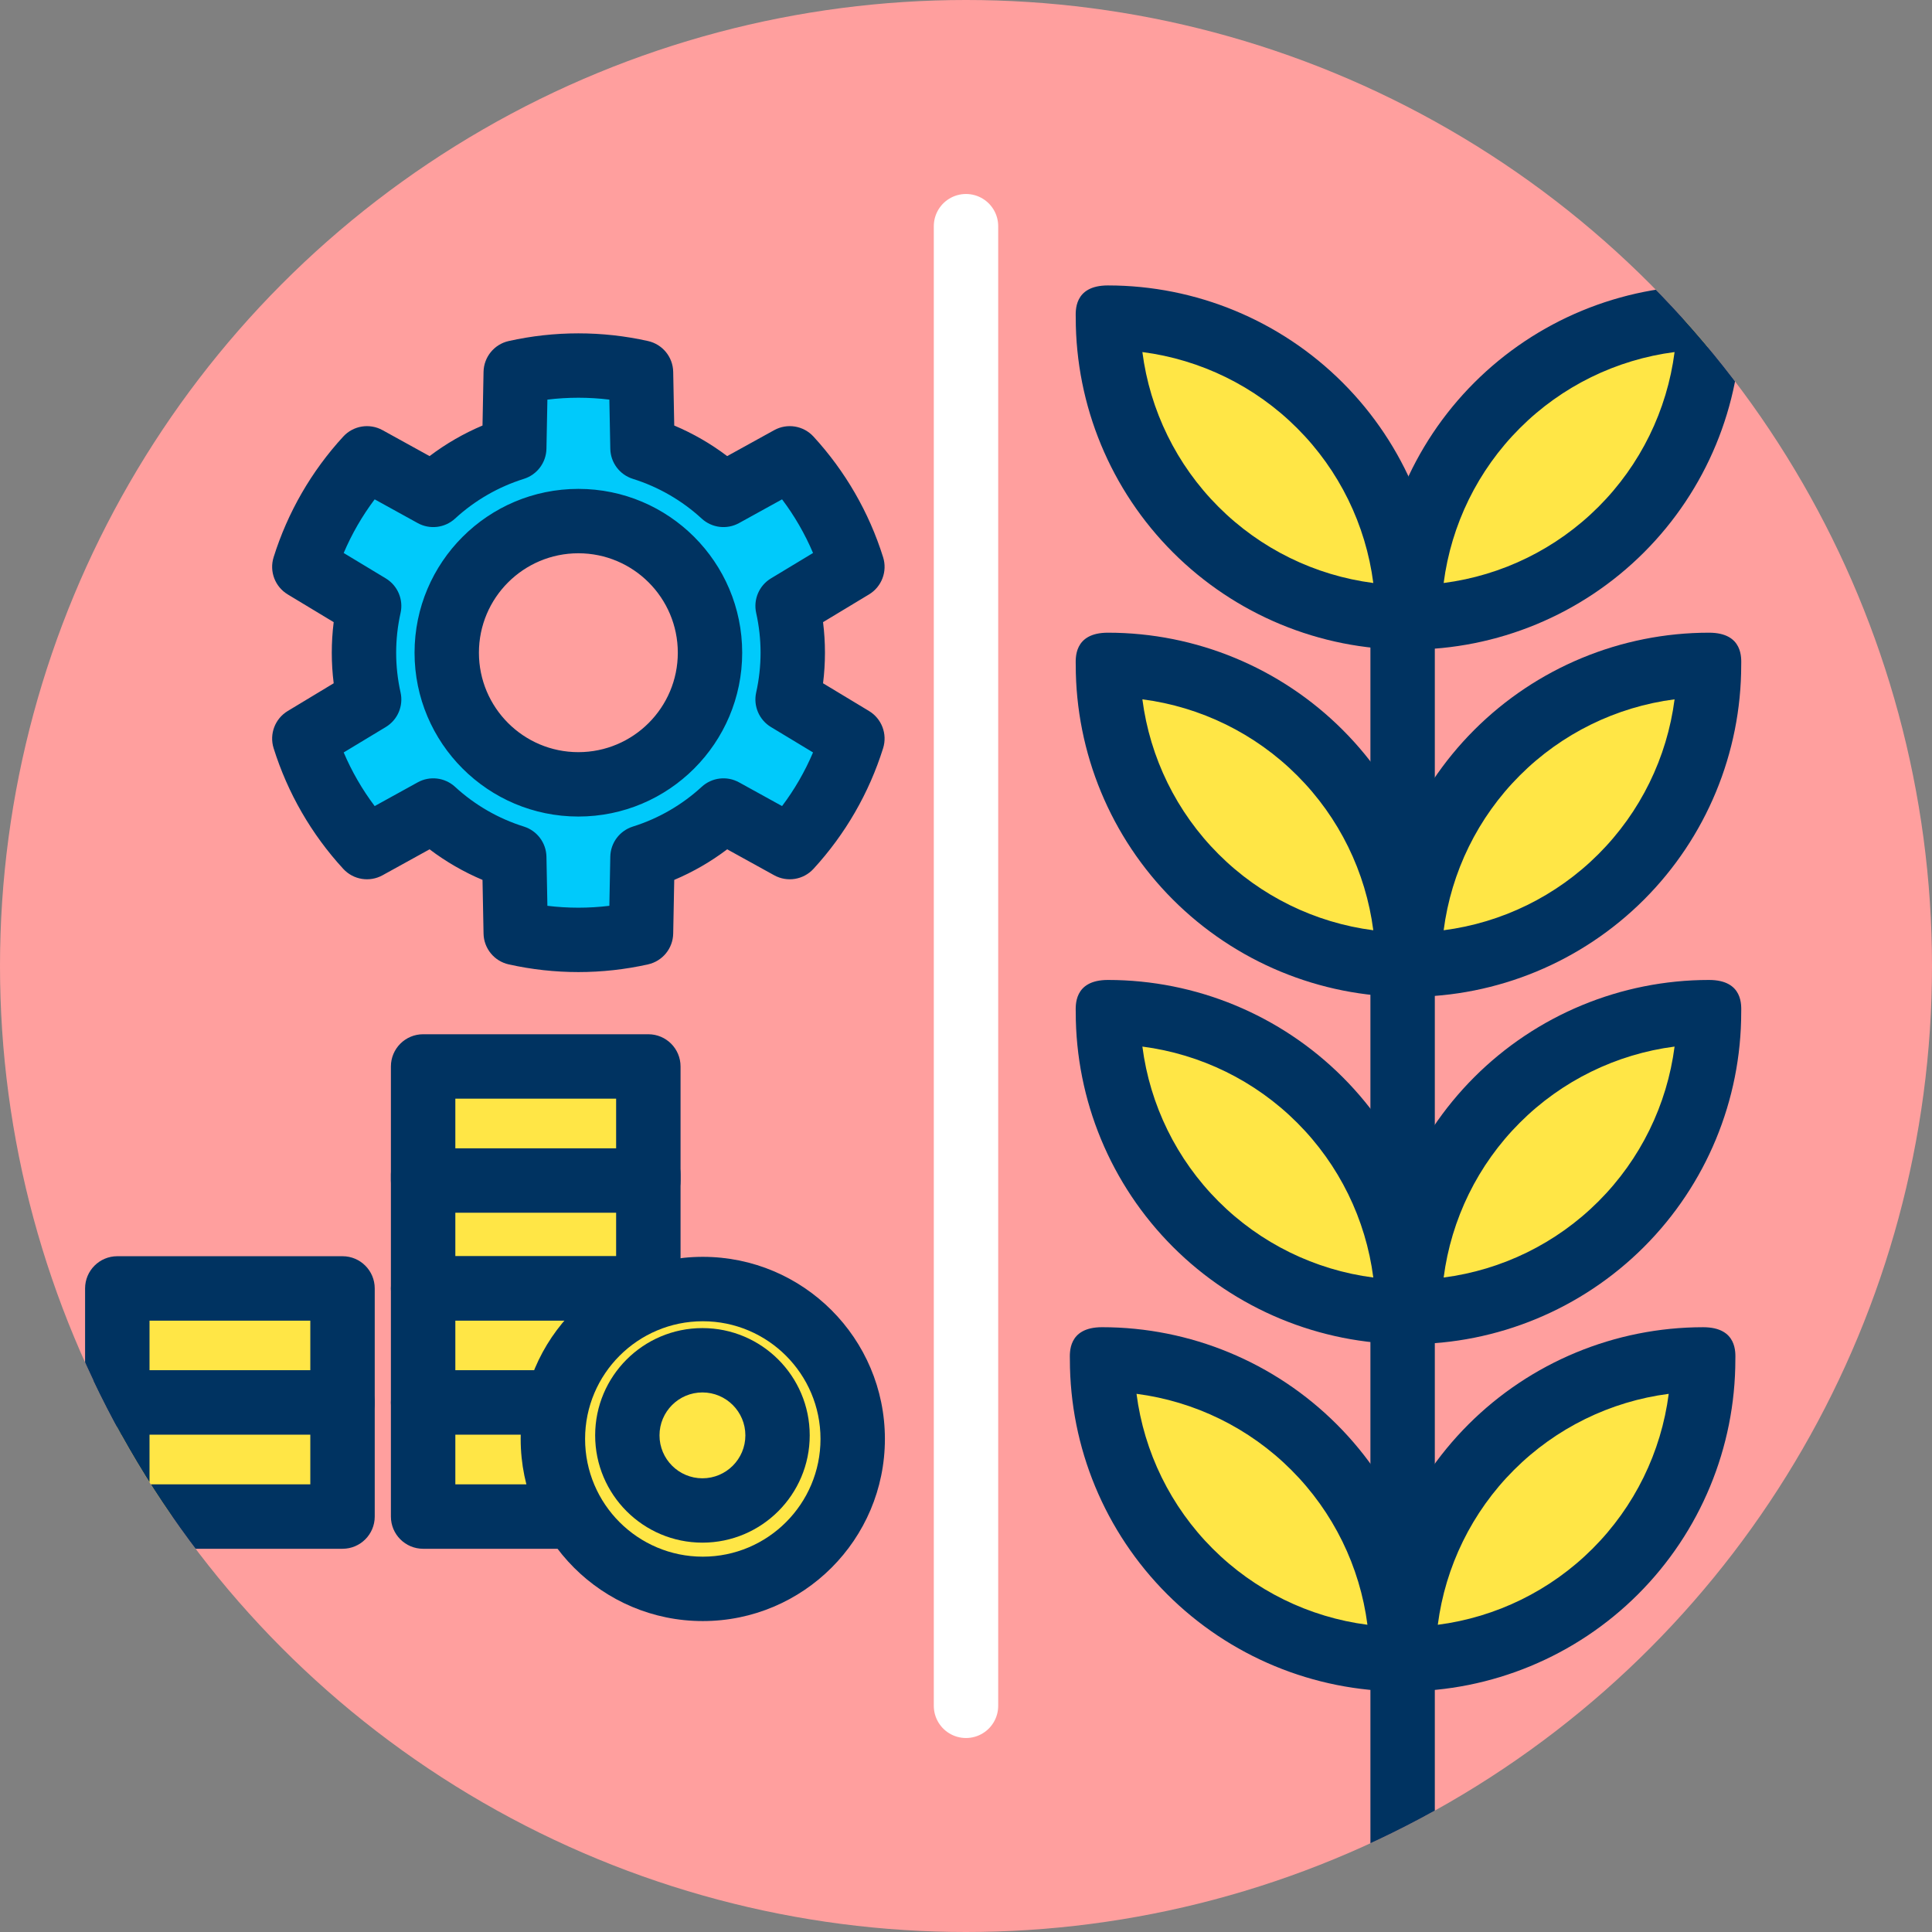
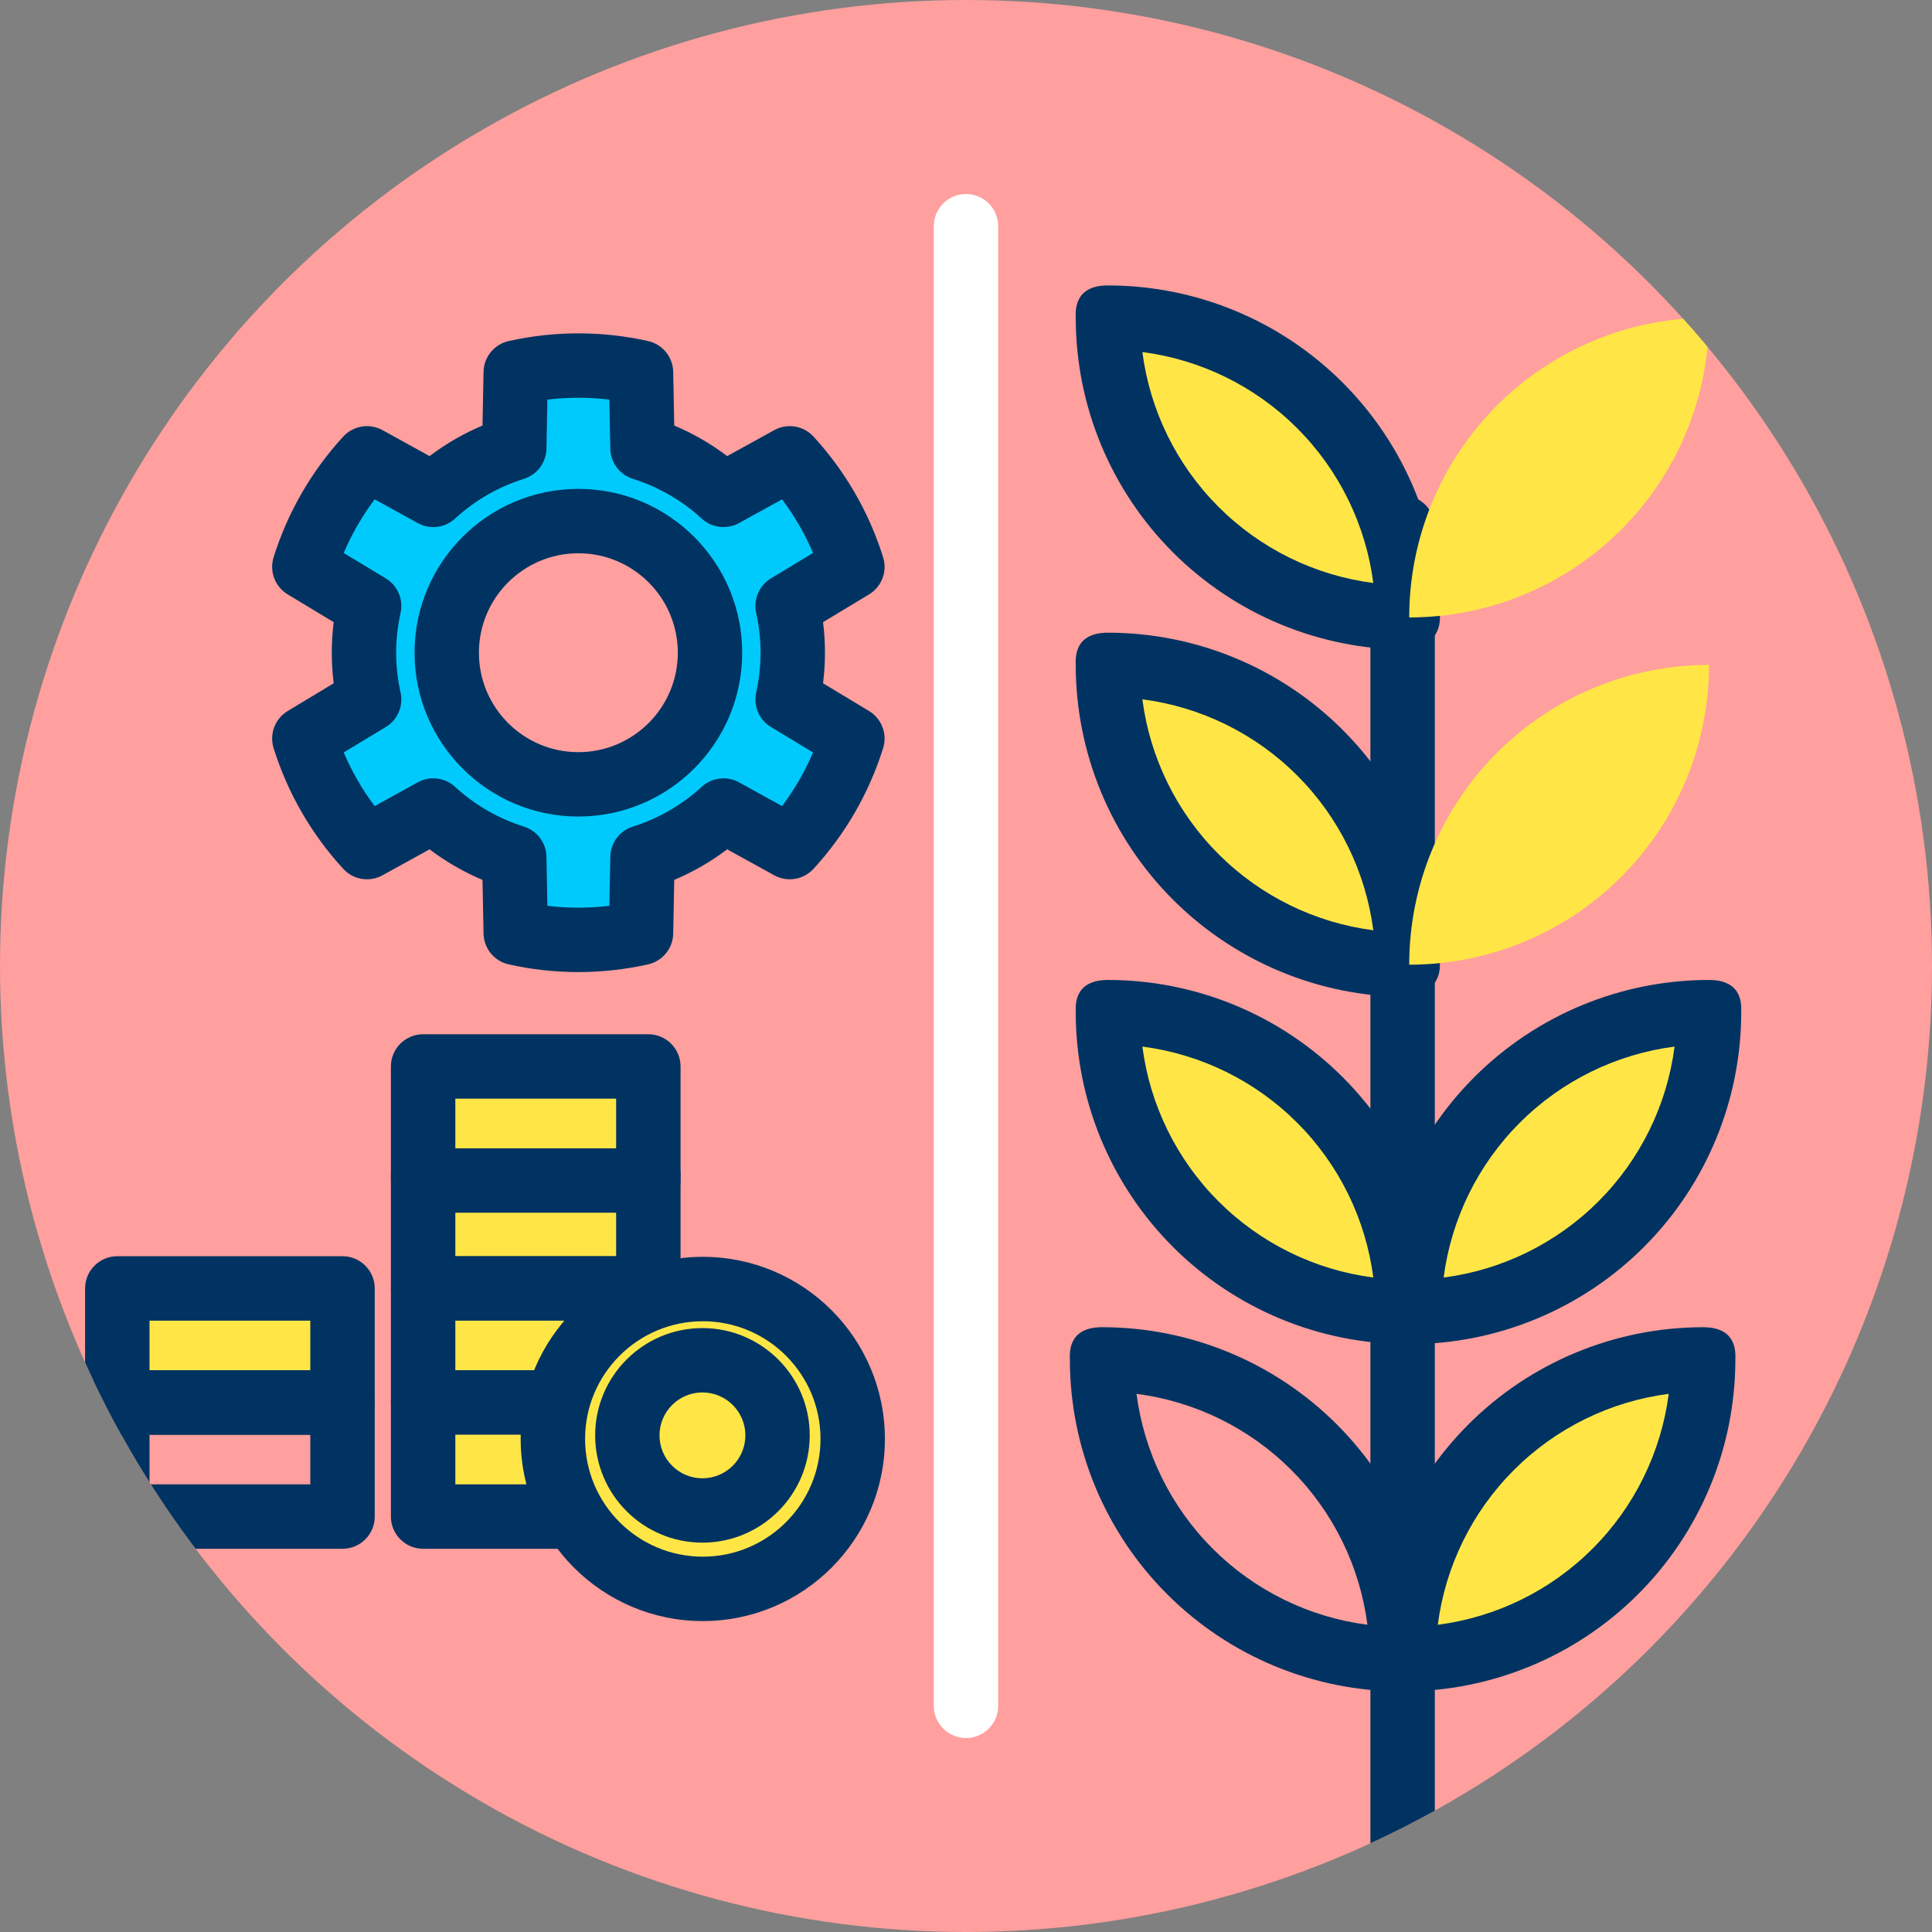
<svg xmlns="http://www.w3.org/2000/svg" xmlns:ns1="http://www.serif.com/" width="100%" height="100%" viewBox="0 0 120 120" version="1.1" xml:space="preserve" style="fill-rule:evenodd;clip-rule:evenodd;stroke-linecap:round;stroke-linejoin:round;stroke-miterlimit:1.5;">
  <rect x="0" y="0" width="120" height="120" fill="#808080" stroke="none" />
  <g transform="matrix(1,0,0,1,0,-280.607)">
    <g id="_1-4" ns1:id="1-4" transform="matrix(1,0,0,1,0,280.607)">
      <rect x="0" y="0" width="120" height="120" style="fill:none;" />
      <g id="Warstwa-1" ns1:id="Warstwa 1">
            </g>
      <circle id="_1" ns1:id="1" cx="60" cy="60" r="60" style="fill:rgb(255,159,158);" />
      <clipPath id="_clip1">
        <circle id="_11" ns1:id="1" cx="60" cy="60" r="60" />
      </clipPath>
      <g clip-path="url(#_clip1)">
        <g transform="matrix(1,0,0,1,-2.758,-6.274)">
          <g transform="matrix(1,0,0,1.144,4.928,-480.676)">
            <path d="M86.949,530.562L86.949,454.301C86.949,453.336 86.053,452.553 84.949,452.553C83.845,452.553 82.949,453.336 82.949,454.301L82.949,530.562C82.949,531.527 83.845,532.311 84.949,532.311C86.053,532.311 86.949,531.527 86.949,530.562Z" style="fill:rgb(0,51,97);" />
          </g>
          <g transform="matrix(1,0,0,1,5.246,-40.218)">
            <g transform="matrix(1,0,0,1,-1.933,-397.352)">
              <path d="M86.882,482.193C86.882,477.254 84.92,472.518 81.428,469.026C77.936,465.534 73.2,463.573 68.262,463.573L68.261,463.573L68.261,463.574C68.261,468.512 70.223,473.248 73.714,476.74C77.206,480.232 81.942,482.194 86.881,482.194L86.882,482.194L86.882,482.193Z" style="fill:rgb(255,230,70);" />
            </g>
            <g transform="matrix(1,0,0,1,-1.933,-397.352)">
              <path d="M88.882,482.193C88.882,476.724 86.71,471.479 82.843,467.612C78.976,463.745 73.731,461.573 68.262,461.573C66.108,461.573 66.261,463.212 66.261,463.574C66.261,469.043 68.433,474.287 72.3,478.154C76.167,482.021 81.412,484.194 86.881,484.194L86.882,484.194C86.882,484.194 88.882,484.076 88.882,482.193L88.882,482.193ZM70.4,465.711C74.019,466.18 77.406,467.832 80.014,470.441C82.623,473.049 84.275,476.436 84.743,480.055C81.124,479.587 77.738,477.935 75.129,475.326C72.52,472.717 70.868,469.331 70.4,465.711Z" style="fill:rgb(0,51,97);" />
            </g>
          </g>
          <g transform="matrix(1,0,0,1,3.338,-17.597)">
            <g transform="matrix(-1,0,0,1,173.831,-419.973)">
              <path d="M86.882,482.193C86.882,477.254 84.92,472.518 81.428,469.026C77.936,465.534 73.2,463.573 68.262,463.573L68.261,463.573L68.261,463.574C68.261,468.512 70.223,473.248 73.714,476.74C77.206,480.232 81.942,482.194 86.881,482.194L86.882,482.194L86.882,482.193Z" style="fill:rgb(255,230,70);" />
            </g>
            <g transform="matrix(-1,0,0,1,173.831,-419.973)">
-               <path d="M88.882,482.193C88.882,476.724 86.71,471.479 82.843,467.612C78.976,463.745 73.731,461.573 68.262,461.573C66.108,461.573 66.261,463.212 66.261,463.574C66.261,469.043 68.433,474.287 72.3,478.154C76.167,482.021 81.412,484.194 86.881,484.194L86.882,484.194C86.882,484.194 88.882,484.076 88.882,482.193L88.882,482.193ZM70.4,465.711C74.019,466.18 77.406,467.832 80.014,470.441C82.623,473.049 84.275,476.436 84.743,480.055C81.124,479.587 77.738,477.935 75.129,475.326C72.52,472.717 70.868,469.331 70.4,465.711Z" style="fill:rgb(0,51,97);" />
-             </g>
+               </g>
          </g>
          <g transform="matrix(1,0,0,1,5.246,-18.649)">
            <g transform="matrix(1,0,0,1,-1.933,-397.352)">
              <path d="M86.882,482.193C86.882,477.254 84.92,472.518 81.428,469.026C77.936,465.534 73.2,463.573 68.262,463.573L68.261,463.573L68.261,463.574C68.261,468.512 70.223,473.248 73.714,476.74C77.206,480.232 81.942,482.194 86.881,482.194L86.882,482.194L86.882,482.193Z" style="fill:rgb(255,230,70);" />
            </g>
            <g transform="matrix(1,0,0,1,-1.933,-397.352)">
              <path d="M88.882,482.193C88.882,476.724 86.71,471.479 82.843,467.612C78.976,463.745 73.731,461.573 68.262,461.573C66.108,461.573 66.261,463.212 66.261,463.574C66.261,469.043 68.433,474.287 72.3,478.154C76.167,482.021 81.412,484.194 86.881,484.194L86.882,484.194C86.882,484.194 88.882,484.076 88.882,482.193L88.882,482.193ZM70.4,465.711C74.019,466.18 77.406,467.832 80.014,470.441C82.623,473.049 84.275,476.436 84.743,480.055C81.124,479.587 77.738,477.935 75.129,475.326C72.52,472.717 70.868,469.331 70.4,465.711Z" style="fill:rgb(0,51,97);" />
            </g>
          </g>
          <g transform="matrix(1,0,0,1,3.338,3.972)">
            <g transform="matrix(-1,0,0,1,173.831,-419.973)">
              <path d="M86.882,482.193C86.882,477.254 84.92,472.518 81.428,469.026C77.936,465.534 73.2,463.573 68.262,463.573L68.261,463.573L68.261,463.574C68.261,468.512 70.223,473.248 73.714,476.74C77.206,480.232 81.942,482.194 86.881,482.194L86.882,482.194L86.882,482.193Z" style="fill:rgb(255,230,70);" />
            </g>
            <g transform="matrix(-1,0,0,1,173.831,-419.973)">
-               <path d="M88.882,482.193C88.882,476.724 86.71,471.479 82.843,467.612C78.976,463.745 73.731,461.573 68.262,461.573C66.108,461.573 66.261,463.212 66.261,463.574C66.261,469.043 68.433,474.287 72.3,478.154C76.167,482.021 81.412,484.194 86.881,484.194L86.882,484.194C86.882,484.194 88.882,484.076 88.882,482.193L88.882,482.193ZM70.4,465.711C74.019,466.18 77.406,467.832 80.014,470.441C82.623,473.049 84.275,476.436 84.743,480.055C81.124,479.587 77.738,477.935 75.129,475.326C72.52,472.717 70.868,469.331 70.4,465.711Z" style="fill:rgb(0,51,97);" />
-             </g>
+               </g>
          </g>
          <g transform="matrix(1,0,0,1,5.246,2.92)">
            <g transform="matrix(1,0,0,1,-1.933,-397.352)">
              <path d="M86.882,482.193C86.882,477.254 84.92,472.518 81.428,469.026C77.936,465.534 73.2,463.573 68.262,463.573L68.261,463.573L68.261,463.574C68.261,468.512 70.223,473.248 73.714,476.74C77.206,480.232 81.942,482.194 86.881,482.194L86.882,482.194L86.882,482.193Z" style="fill:rgb(255,230,70);" />
            </g>
            <g transform="matrix(1,0,0,1,-1.933,-397.352)">
              <path d="M88.882,482.193C88.882,476.724 86.71,471.479 82.843,467.612C78.976,463.745 73.731,461.573 68.262,461.573C66.108,461.573 66.261,463.212 66.261,463.574C66.261,469.043 68.433,474.287 72.3,478.154C76.167,482.021 81.412,484.194 86.881,484.194L86.882,484.194C86.882,484.194 88.882,484.076 88.882,482.193L88.882,482.193ZM70.4,465.711C74.019,466.18 77.406,467.832 80.014,470.441C82.623,473.049 84.275,476.436 84.743,480.055C81.124,479.587 77.738,477.935 75.129,475.326C72.52,472.717 70.868,469.331 70.4,465.711Z" style="fill:rgb(0,51,97);" />
            </g>
          </g>
          <g transform="matrix(1,0,0,1,3.338,25.541)">
            <g transform="matrix(-1,0,0,1,173.831,-419.973)">
              <path d="M86.882,482.193C86.882,477.254 84.92,472.518 81.428,469.026C77.936,465.534 73.2,463.573 68.262,463.573L68.261,463.573L68.261,463.574C68.261,468.512 70.223,473.248 73.714,476.74C77.206,480.232 81.942,482.194 86.881,482.194L86.882,482.194L86.882,482.193Z" style="fill:rgb(255,230,70);" />
            </g>
            <g transform="matrix(-1,0,0,1,173.831,-419.973)">
              <path d="M88.882,482.193C88.882,476.724 86.71,471.479 82.843,467.612C78.976,463.745 73.731,461.573 68.262,461.573C66.108,461.573 66.261,463.212 66.261,463.574C66.261,469.043 68.433,474.287 72.3,478.154C76.167,482.021 81.412,484.194 86.881,484.194L86.882,484.194C86.882,484.194 88.882,484.076 88.882,482.193L88.882,482.193ZM70.4,465.711C74.019,466.18 77.406,467.832 80.014,470.441C82.623,473.049 84.275,476.436 84.743,480.055C81.124,479.587 77.738,477.935 75.129,475.326C72.52,472.717 70.868,469.331 70.4,465.711Z" style="fill:rgb(0,51,97);" />
            </g>
          </g>
          <g transform="matrix(1,0,0,1,4.882,24.488)">
            <g transform="matrix(1,0,0,1,-1.933,-397.352)">
-               <path d="M86.882,482.193C86.882,477.254 84.92,472.518 81.428,469.026C77.936,465.534 73.2,463.573 68.262,463.573L68.261,463.573L68.261,463.574C68.261,468.512 70.223,473.248 73.714,476.74C77.206,480.232 81.942,482.194 86.881,482.194L86.882,482.194L86.882,482.193Z" style="fill:rgb(255,230,70);" />
-             </g>
+               </g>
            <g transform="matrix(1,0,0,1,-1.933,-397.352)">
              <path d="M88.882,482.193C88.882,476.724 86.71,471.479 82.843,467.612C78.976,463.745 73.731,461.573 68.262,461.573C66.108,461.573 66.261,463.212 66.261,463.574C66.261,469.043 68.433,474.287 72.3,478.154C76.167,482.021 81.412,484.194 86.881,484.194L86.882,484.194C86.882,484.194 88.882,484.076 88.882,482.193L88.882,482.193ZM70.4,465.711C74.019,466.18 77.406,467.832 80.014,470.441C82.623,473.049 84.275,476.436 84.743,480.055C81.124,479.587 77.738,477.935 75.129,475.326C72.52,472.717 70.868,469.331 70.4,465.711Z" style="fill:rgb(0,51,97);" />
            </g>
          </g>
          <g transform="matrix(1,0,0,1,2.974,47.11)">
            <g transform="matrix(-1,0,0,1,173.831,-419.973)">
              <path d="M86.882,482.193C86.882,477.254 84.92,472.518 81.428,469.026C77.936,465.534 73.2,463.573 68.262,463.573L68.261,463.573L68.261,463.574C68.261,468.512 70.223,473.248 73.714,476.74C77.206,480.232 81.942,482.194 86.881,482.194L86.882,482.194L86.882,482.193Z" style="fill:rgb(255,230,70);" />
            </g>
            <g transform="matrix(-1,0,0,1,173.831,-419.973)">
              <path d="M88.882,482.193C88.882,476.724 86.71,471.479 82.843,467.612C78.976,463.745 73.731,461.573 68.262,461.573C66.108,461.573 66.261,463.212 66.261,463.574C66.261,469.043 68.433,474.287 72.3,478.154C76.167,482.021 81.412,484.194 86.881,484.194L86.882,484.194C86.882,484.194 88.882,484.076 88.882,482.193L88.882,482.193ZM70.4,465.711C74.019,466.18 77.406,467.832 80.014,470.441C82.623,473.049 84.275,476.436 84.743,480.055C81.124,479.587 77.738,477.935 75.129,475.326C72.52,472.717 70.868,469.331 70.4,465.711Z" style="fill:rgb(0,51,97);" />
            </g>
          </g>
        </g>
        <g transform="matrix(1,0,0,1,-7.041,48.046)">
          <g transform="matrix(0.782,0,0,0.929,15.023,-785.619)">
            <rect x="23.4" y="872.462" width="17.888" height="7.627" style="fill:rgb(255,230,70);" />
          </g>
          <g transform="matrix(0.782,0,0,0.929,15.023,-785.619)">
            <path d="M43.847,872.462C43.847,871.272 42.702,870.308 41.289,870.308L23.4,870.308C21.987,870.308 20.841,871.272 20.841,872.462L20.841,880.089C20.841,881.278 21.987,882.242 23.4,882.242L41.289,882.242C42.702,882.242 43.847,881.278 43.847,880.089L43.847,872.462ZM38.73,874.615L38.73,877.935C38.73,877.935 25.959,877.935 25.959,877.935C25.959,877.935 25.959,874.615 25.959,874.615L38.73,874.615Z" style="fill:rgb(0,51,97);" />
          </g>
          <g transform="matrix(0.782,0,0,0.929,15.023,-792.323)">
            <rect x="23.4" y="872.462" width="17.888" height="7.627" style="fill:rgb(255,230,70);" />
          </g>
          <g transform="matrix(0.782,0,0,0.929,15.023,-792.323)">
            <path d="M43.847,872.462C43.847,871.272 42.702,870.308 41.289,870.308L23.4,870.308C21.987,870.308 20.841,871.272 20.841,872.462L20.841,880.089C20.841,881.278 21.987,882.242 23.4,882.242L41.289,882.242C42.702,882.242 43.847,881.278 43.847,880.089L43.847,872.462ZM38.73,874.615L38.73,877.935C38.73,877.935 25.959,877.935 25.959,877.935C25.959,877.935 25.959,874.615 25.959,874.615L38.73,874.615Z" style="fill:rgb(0,51,97);" />
          </g>
          <g transform="matrix(0.782,0,0,0.929,15.023,-778.536)">
            <rect x="23.4" y="872.462" width="17.888" height="7.627" style="fill:rgb(255,230,70);" />
          </g>
          <g transform="matrix(0.782,0,0,0.929,15.023,-778.536)">
            <path d="M43.847,872.462C43.847,871.272 42.702,870.308 41.289,870.308L23.4,870.308C21.987,870.308 20.841,871.272 20.841,872.462L20.841,880.089C20.841,881.278 21.987,882.242 23.4,882.242L41.289,882.242C42.702,882.242 43.847,881.278 43.847,880.089L43.847,872.462ZM38.73,874.615L38.73,877.935C38.73,877.935 25.959,877.935 25.959,877.935C25.959,877.935 25.959,874.615 25.959,874.615L38.73,874.615Z" style="fill:rgb(0,51,97);" />
          </g>
          <g transform="matrix(0.782,0,0,0.929,15.023,-771.452)">
            <rect x="23.4" y="872.462" width="17.888" height="7.627" style="fill:rgb(255,230,70);" />
          </g>
          <g transform="matrix(0.782,0,0,0.929,15.023,-771.452)">
            <path d="M43.847,872.462C43.847,871.272 42.702,870.308 41.289,870.308L23.4,870.308C21.987,870.308 20.841,871.272 20.841,872.462L20.841,880.089C20.841,881.278 21.987,882.242 23.4,882.242L41.289,882.242C42.702,882.242 43.847,881.278 43.847,880.089L43.847,872.462ZM38.73,874.615L38.73,877.935C38.73,877.935 25.959,877.935 25.959,877.935C25.959,877.935 25.959,874.615 25.959,874.615L38.73,874.615Z" style="fill:rgb(0,51,97);" />
          </g>
          <g transform="matrix(1.154,0,0,1.154,6.239,19.675)">
            <g transform="matrix(1,0,0,1,-4.541,-420.918)">
              <circle cx="43.062" cy="439.683" r="8.069" style="fill:rgb(255,230,70);" />
            </g>
            <g transform="matrix(1,0,0,1,-4.541,-420.918)">
              <path d="M43.062,429.881C37.653,429.881 33.26,434.273 33.26,439.683C33.26,445.093 37.653,449.485 43.062,449.485C48.472,449.485 52.864,445.093 52.864,439.683C52.864,434.273 48.472,429.881 43.062,429.881ZM43.062,433.348C46.559,433.348 49.398,436.187 49.398,439.683C49.398,443.18 46.559,446.019 43.062,446.019C39.566,446.019 36.727,443.18 36.727,439.683C36.727,436.187 39.566,433.348 43.062,433.348Z" style="fill:rgb(0,51,97);" />
            </g>
            <g transform="matrix(0.501,0,0,0.501,16.928,-201.709)">
              <circle cx="43.062" cy="439.683" r="8.069" style="fill:rgb(255,230,70);" />
            </g>
            <g transform="matrix(0.501,0,0,0.501,16.928,-201.709)">
              <path d="M43.062,428.158C36.701,428.158 31.537,433.322 31.537,439.683C31.537,446.044 36.701,451.208 43.062,451.208C49.423,451.208 54.588,446.044 54.588,439.683C54.588,433.322 49.423,428.158 43.062,428.158ZM43.062,435.071C45.608,435.071 47.675,437.138 47.675,439.683C47.675,442.229 45.608,444.295 43.062,444.295C40.517,444.295 38.45,442.229 38.45,439.683C38.45,437.138 40.517,435.071 43.062,435.071Z" style="fill:rgb(0,51,97);" />
            </g>
          </g>
          <g transform="matrix(0.782,0,0,0.929,-3.972,-778.536)">
            <rect x="23.4" y="872.462" width="17.888" height="7.627" style="fill:rgb(255,230,70);" />
          </g>
          <g transform="matrix(0.782,0,0,0.929,-3.972,-778.536)">
            <path d="M43.847,872.462C43.847,871.272 42.702,870.308 41.289,870.308L23.4,870.308C21.987,870.308 20.841,871.272 20.841,872.462L20.841,880.089C20.841,881.278 21.987,882.242 23.4,882.242L41.289,882.242C42.702,882.242 43.847,881.278 43.847,880.089L43.847,872.462ZM38.73,874.615L38.73,877.935C38.73,877.935 25.959,877.935 25.959,877.935C25.959,877.935 25.959,874.615 25.959,874.615L38.73,874.615Z" style="fill:rgb(0,51,97);" />
          </g>
          <g transform="matrix(0.782,0,0,0.929,-3.972,-771.452)">
-             <rect x="23.4" y="872.462" width="17.888" height="7.627" style="fill:rgb(255,230,70);" />
-           </g>
+             </g>
          <g transform="matrix(0.782,0,0,0.929,-3.972,-771.452)">
            <path d="M43.847,872.462C43.847,871.272 42.702,870.308 41.289,870.308L23.4,870.308C21.987,870.308 20.841,871.272 20.841,872.462L20.841,880.089C20.841,881.278 21.987,882.242 23.4,882.242L41.289,882.242C42.702,882.242 43.847,881.278 43.847,880.089L43.847,872.462ZM38.73,874.615L38.73,877.935C38.73,877.935 25.959,877.935 25.959,877.935C25.959,877.935 25.959,874.615 25.959,874.615L38.73,874.615Z" style="fill:rgb(0,51,97);" />
          </g>
        </g>
      </g>
      <g transform="matrix(1,0,0,1,0,-413.462)">
        <path d="M60,427.511L60,519.413" style="fill:none;stroke:white;stroke-width:4px;" />
      </g>
      <g transform="matrix(0.977,0,0,0.977,8.198,-423.145)">
        <path d="M32.361,456.785C29.738,456.199 27.018,456.199 24.396,456.785L24.303,461.596C22.388,462.196 20.63,463.211 19.153,464.569L14.94,462.245C13.121,464.223 11.761,466.578 10.957,469.143L15.077,471.629C14.639,473.587 14.639,475.617 15.077,477.575L10.957,480.061C11.761,482.626 13.121,484.981 14.94,486.959L19.153,484.635C20.63,485.993 22.388,487.008 24.303,487.608L24.396,492.419C27.018,493.005 29.738,493.005 32.361,492.419L32.454,487.608C34.369,487.008 36.127,485.993 37.604,484.635L41.817,486.959C43.636,484.981 44.996,482.626 45.799,480.061L41.68,477.575C42.117,475.617 42.117,473.587 41.68,471.629L45.799,469.143C44.996,466.578 43.636,464.223 41.817,462.245L37.604,464.569C36.127,463.211 34.369,462.196 32.454,461.596L32.361,456.785ZM28.378,466.234C32.997,466.234 36.747,469.983 36.747,474.602C36.747,479.221 32.997,482.97 28.378,482.97C23.76,482.97 20.01,479.221 20.01,474.602C20.01,469.983 23.76,466.234 28.378,466.234Z" style="fill:rgb(0,202,251);" />
      </g>
      <g transform="matrix(0.977,0,0,0.977,8.198,-423.145)">
        <path d="M34.407,456.746C34.389,455.802 33.728,454.994 32.807,454.788C29.891,454.136 26.866,454.136 23.949,454.788C23.029,454.994 22.368,455.802 22.35,456.746L22.284,460.159C21.086,460.665 19.955,461.318 18.918,462.103C18.918,462.103 15.928,460.453 15.928,460.453C15.102,459.997 14.072,460.165 13.433,460.859C11.41,463.059 9.898,465.679 9.004,468.531C8.722,469.431 9.092,470.407 9.9,470.895L12.823,472.659C12.662,473.949 12.662,475.255 12.823,476.545C12.823,476.545 9.9,478.309 9.9,478.309C9.092,478.797 8.722,479.773 9.004,480.673C9.898,483.525 11.41,486.145 13.433,488.345C14.072,489.039 15.102,489.207 15.928,488.751L18.918,487.101C19.955,487.886 21.086,488.539 22.284,489.045C22.284,489.045 22.35,492.459 22.35,492.459C22.368,493.402 23.029,494.21 23.949,494.416C26.866,495.068 29.891,495.068 32.807,494.416C33.728,494.21 34.389,493.402 34.407,492.459L34.473,489.045C35.671,488.539 36.802,487.886 37.839,487.101C37.839,487.101 40.828,488.751 40.828,488.751C41.654,489.207 42.685,489.039 43.323,488.345C45.346,486.145 46.858,483.525 47.752,480.673C48.034,479.773 47.664,478.797 46.857,478.309L43.933,476.545C44.095,475.255 44.095,473.949 43.933,472.659C43.933,472.659 46.857,470.895 46.857,470.895C47.664,470.407 48.034,469.431 47.752,468.531C46.858,465.679 45.346,463.059 43.323,460.859C42.685,460.165 41.654,459.997 40.828,460.453L37.839,462.103C36.802,461.318 35.671,460.665 34.473,460.159C34.473,460.159 34.407,456.746 34.407,456.746ZM30.348,458.512L30.408,461.636C30.425,462.516 31.003,463.286 31.842,463.549C33.469,464.059 34.964,464.922 36.219,466.076C36.866,466.671 37.822,466.786 38.592,466.361L41.328,464.852C42.121,465.904 42.782,467.05 43.297,468.262C43.297,468.262 40.622,469.877 40.622,469.877C39.869,470.331 39.491,471.217 39.682,472.075C40.054,473.739 40.054,475.465 39.682,477.129C39.491,477.987 39.869,478.873 40.622,479.327L43.297,480.942C42.782,482.154 42.121,483.3 41.328,484.352C41.328,484.352 38.592,482.843 38.592,482.843C37.822,482.418 36.866,482.533 36.219,483.128C34.964,484.282 33.469,485.145 31.842,485.655C31.003,485.918 30.425,486.689 30.408,487.568L30.348,490.692C29.04,490.852 27.717,490.852 26.409,490.692C26.409,490.692 26.349,487.568 26.349,487.568C26.331,486.689 25.754,485.918 24.914,485.655C23.287,485.145 21.793,484.282 20.538,483.128C19.89,482.533 18.934,482.418 18.164,482.843L15.429,484.352C14.636,483.3 13.975,482.154 13.459,480.942C13.459,480.942 16.134,479.327 16.134,479.327C16.888,478.873 17.266,477.987 17.074,477.129C16.702,475.465 16.702,473.739 17.074,472.075C17.266,471.217 16.888,470.331 16.134,469.877L13.459,468.262C13.975,467.05 14.636,465.904 15.428,464.852C15.429,464.852 18.164,466.361 18.164,466.361C18.934,466.786 19.89,466.671 20.538,466.076C21.793,464.922 23.287,464.059 24.914,463.549C25.754,463.286 26.331,462.516 26.349,461.636L26.409,458.512C27.717,458.352 29.04,458.352 30.347,458.512L30.348,458.512ZM28.378,464.187C22.63,464.187 17.964,468.854 17.964,474.602C17.964,480.35 22.63,485.017 28.378,485.017C34.126,485.017 38.793,480.35 38.793,474.602C38.793,468.854 34.126,464.187 28.378,464.187ZM28.378,468.28C31.867,468.28 34.7,471.113 34.7,474.602C34.7,478.091 31.867,480.924 28.378,480.924C24.889,480.924 22.056,478.091 22.056,474.602C22.056,471.113 24.889,468.28 28.378,468.28Z" style="fill:rgb(0,51,97);" />
      </g>
    </g>
    <g id="c">
        </g>
  </g>
</svg>